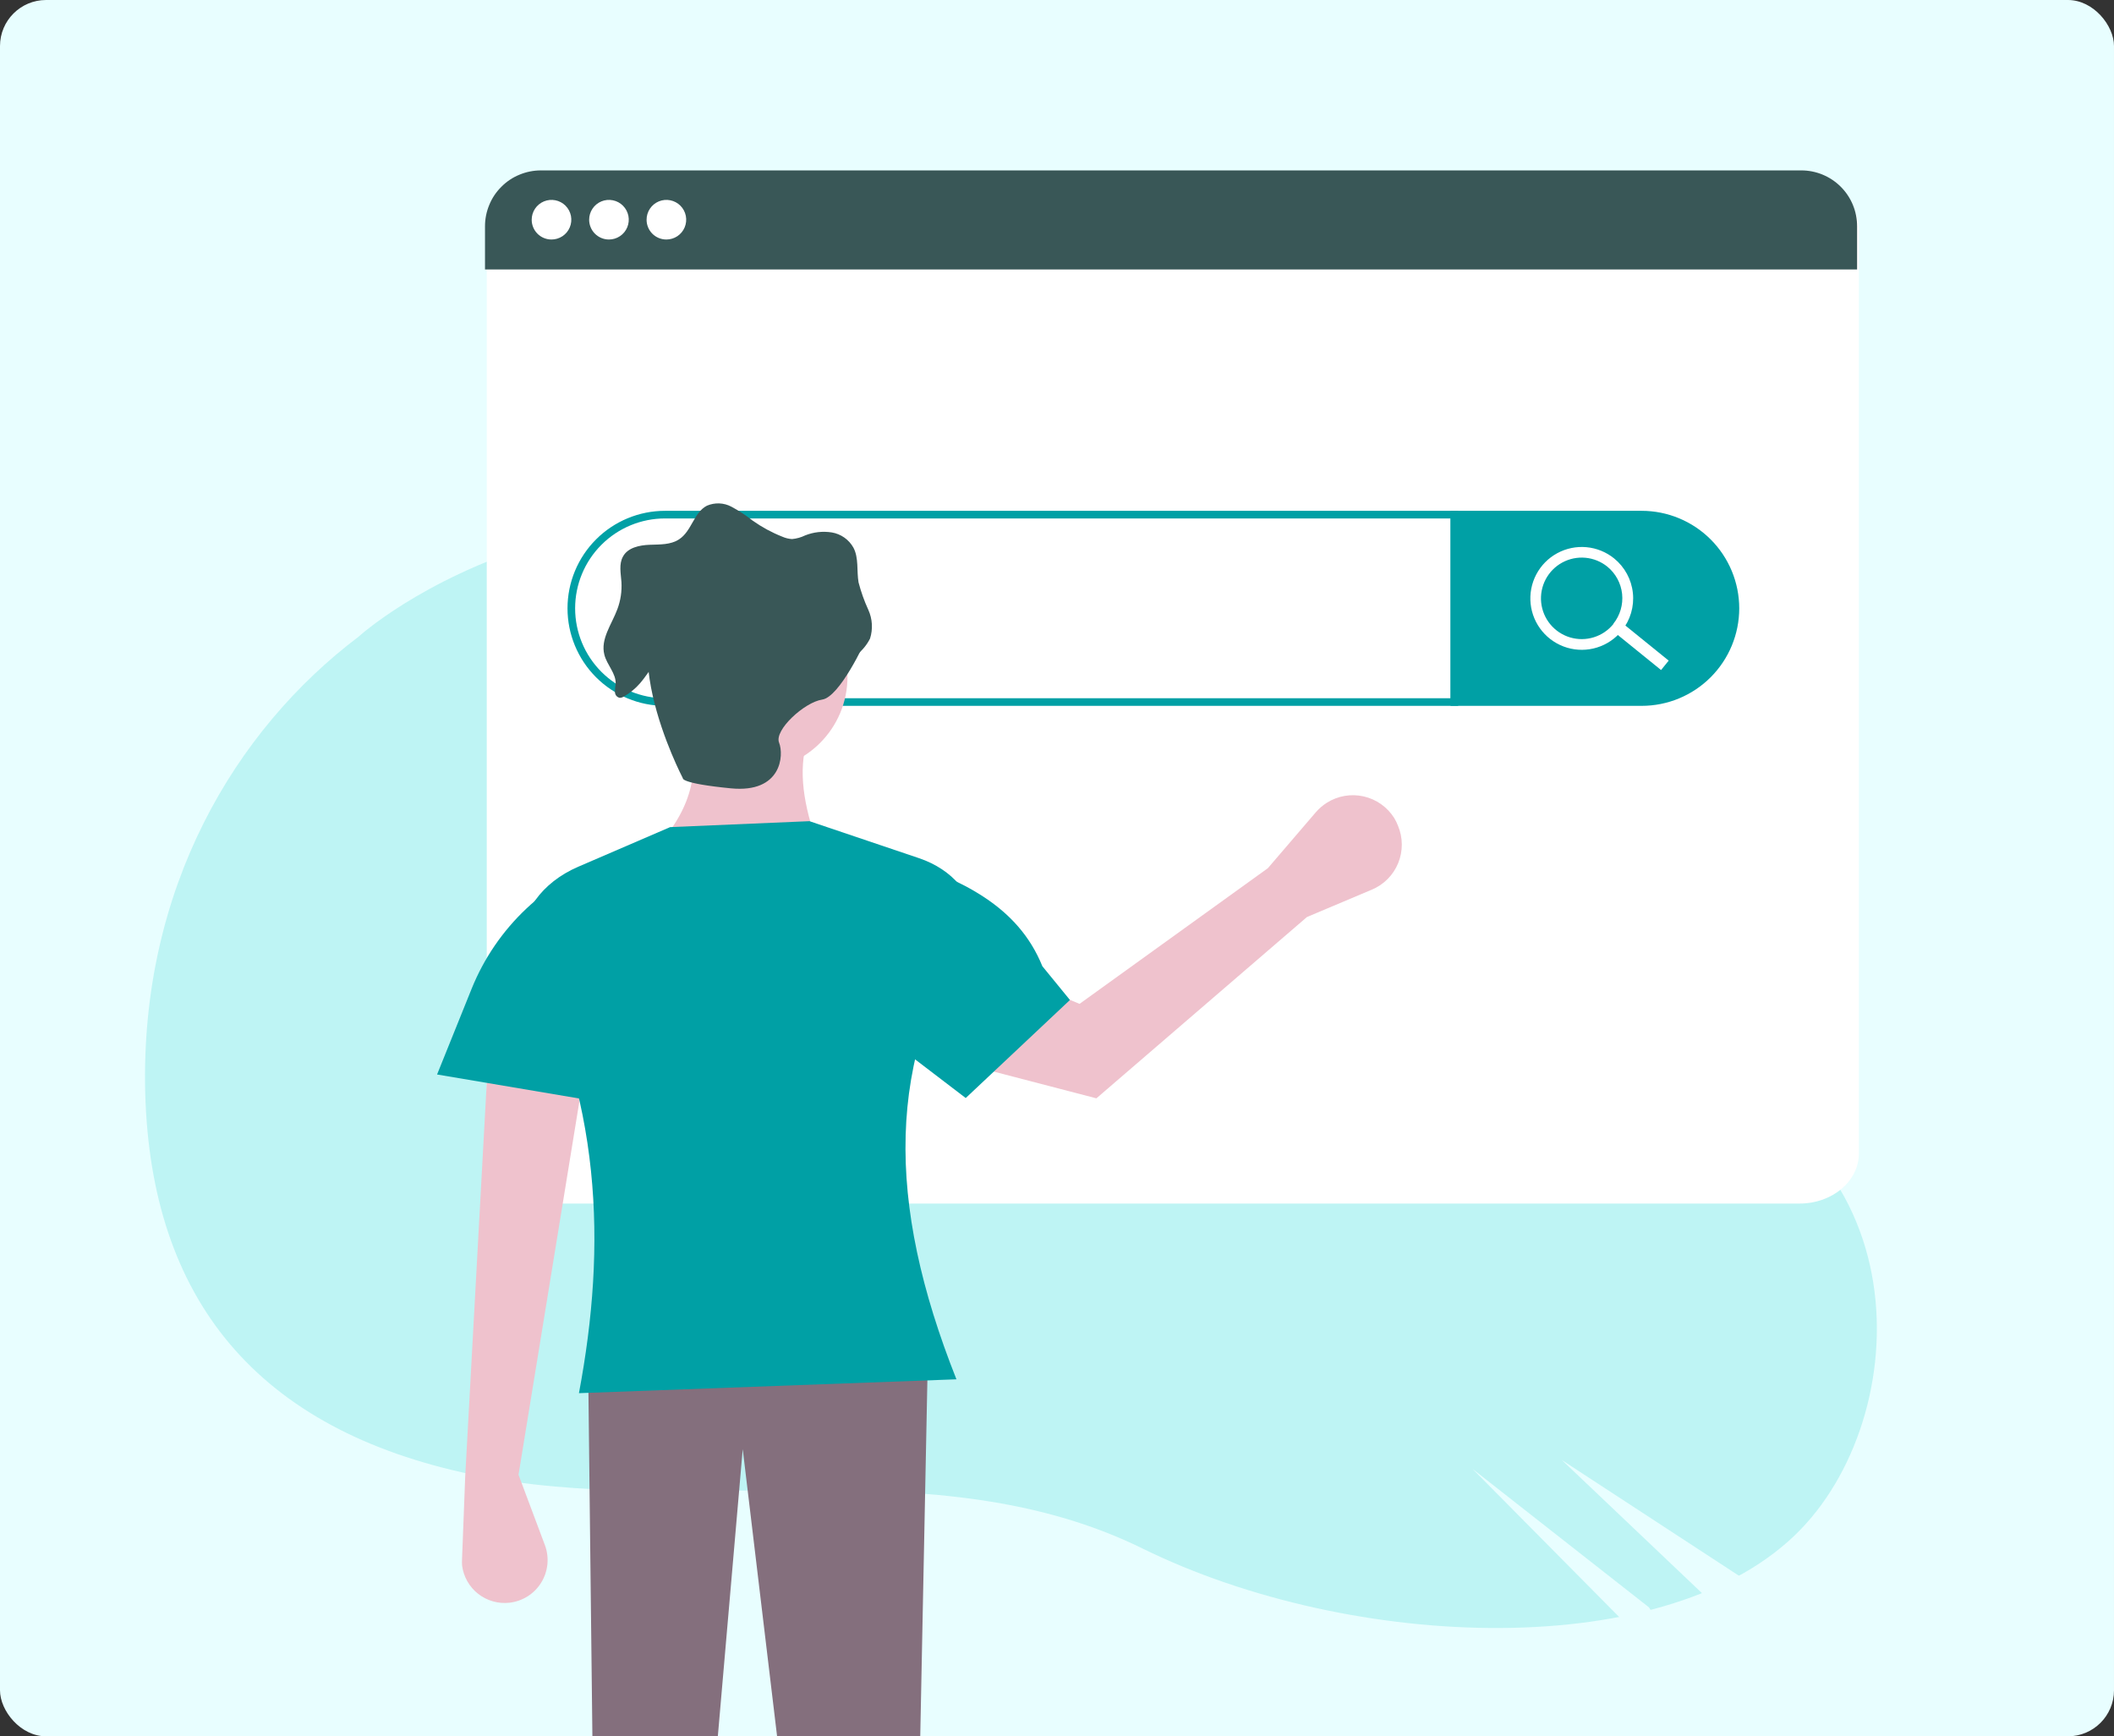
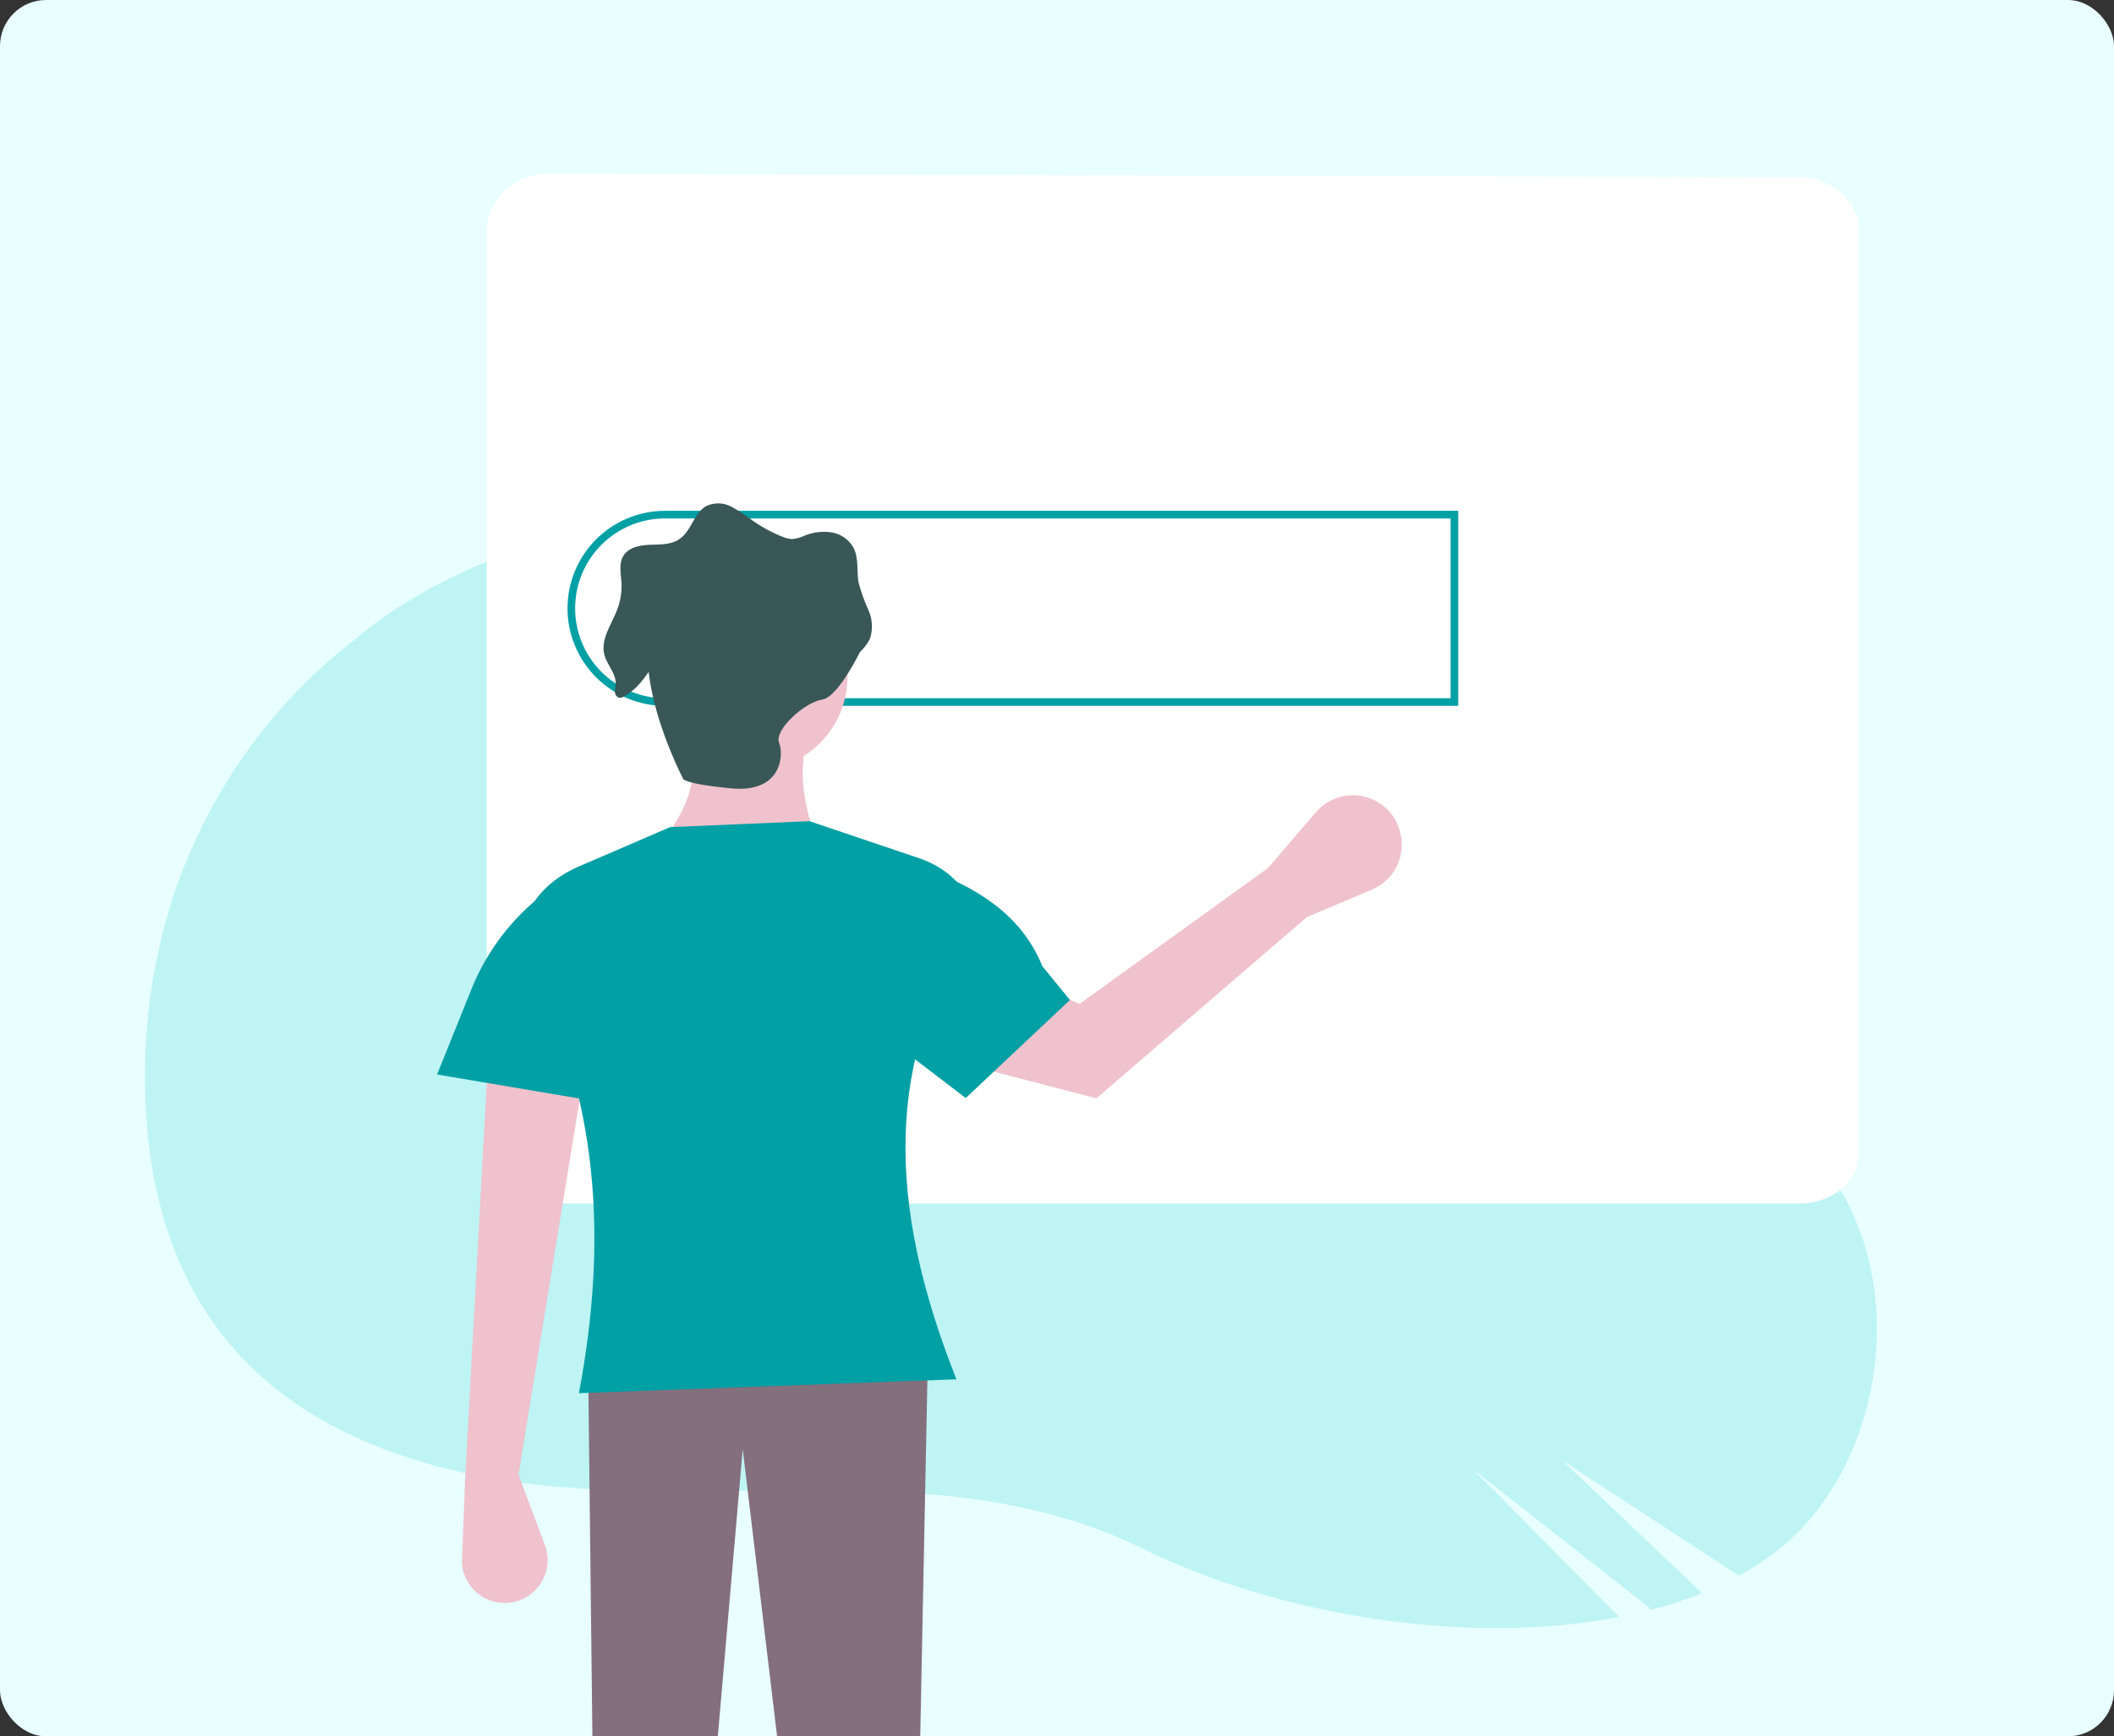
<svg xmlns="http://www.w3.org/2000/svg" width="459" height="377" viewBox="0 0 459 377" fill="none">
  <rect x="0" y="0" width="459" height="377" fill="#333333" stroke="none" />
  <g clip-path="url(#clip0)">
    <rect width="459" height="377" rx="10" fill="#E8FEFF" />
    <path d="M77.846 138.251C77.846 138.251 131.755 88.759 226.72 125.018C321.686 161.277 299.503 216.344 358.491 230.289C417.478 244.234 416.387 305.735 390.995 332.053C362.759 361.332 293.399 358.52 248.109 336.238C202.818 313.957 149.653 329.952 102.658 320.193C55.663 310.433 32.736 281.982 31.529 237.236C30.421 192.855 51.065 158.482 77.846 138.251Z" fill="#BEF4F4" />
    <path d="M364.478 359.595H359.979L319.717 318.935L358.044 349.008L364.478 359.595Z" fill="#E8FEFF" />
    <path d="M372.916 349.124L339.121 317.017L381.352 344.608L372.916 349.124Z" fill="#E8FEFF" />
    <path d="M403.6 49.853V250.486C403.6 256.441 397.844 261.321 390.747 261.321H118.538C111.425 261.321 105.686 256.474 105.686 250.486V49.853C105.686 43.881 111.425 37.778 118.538 37.778L390.731 38.456C397.827 38.456 403.6 43.898 403.6 49.853Z" fill="white" />
    <path d="M315.781 111.739V152.432H144.393C138.997 152.432 133.822 150.288 130.006 146.473C126.19 142.657 124.047 137.482 124.047 132.086C124.047 126.689 126.19 121.514 130.006 117.699C133.822 113.883 138.997 111.739 144.393 111.739H315.781Z" fill="white" stroke="#00A0A5" stroke-width="1.654" stroke-miterlimit="10" stroke-linecap="round" />
-     <path d="M376.803 132.086C376.799 137.483 374.652 142.658 370.833 146.474C367.015 150.289 361.838 152.432 356.441 152.432H315.781V111.739H356.441C361.838 111.739 367.015 113.883 370.833 117.698C374.652 121.513 376.799 126.688 376.803 132.086Z" fill="#00A0A5" stroke="#00A0A5" stroke-width="1.654" stroke-miterlimit="10" stroke-linecap="round" />
    <path d="M351.798 134.923L350.143 136.967L360.658 145.482L362.313 143.438L351.798 134.923Z" fill="white" />
    <path d="M350.469 121.251C348.752 119.861 346.662 119.011 344.463 118.809C342.263 118.607 340.053 119.061 338.112 120.116C336.171 121.17 334.587 122.776 333.559 124.73C332.531 126.685 332.105 128.901 332.337 131.098C332.568 133.294 333.446 135.373 334.859 137.07C336.272 138.768 338.157 140.008 340.275 140.635C342.393 141.261 344.649 141.245 346.758 140.589C348.867 139.933 350.734 138.666 352.123 136.949C353.98 134.646 354.848 131.7 354.538 128.758C354.228 125.816 352.765 123.116 350.469 121.251ZM350.303 135.493C349.201 136.852 347.72 137.854 346.049 138.371C344.377 138.889 342.59 138.9 340.912 138.402C339.235 137.904 337.743 136.92 336.624 135.574C335.506 134.228 334.812 132.581 334.629 130.841C334.446 129.101 334.784 127.346 335.599 125.797C336.413 124.249 337.669 122.976 339.206 122.141C340.744 121.306 342.495 120.945 344.237 121.105C345.98 121.264 347.636 121.937 348.996 123.037C350.803 124.513 351.954 126.643 352.199 128.963C352.444 131.284 351.762 133.607 350.303 135.427V135.493Z" fill="white" />
-     <path d="M403.219 49.125V58.504H105.305V49.125C105.305 47.535 105.62 45.961 106.231 44.493C106.83 43.015 107.725 41.675 108.861 40.556C109.98 39.42 111.32 38.525 112.798 37.926C114.271 37.313 115.851 36.999 117.446 37H391.094C392.687 36.998 394.265 37.31 395.737 37.919C397.209 38.527 398.547 39.42 399.673 40.547C400.799 41.673 401.692 43.01 402.301 44.482C402.909 45.955 403.222 47.532 403.219 49.125Z" fill="#395757" />
-     <path d="M119.73 52.003C120.581 52.007 121.414 51.757 122.124 51.286C122.833 50.816 123.387 50.145 123.715 49.36C124.043 48.574 124.13 47.709 123.966 46.873C123.802 46.038 123.394 45.27 122.793 44.667C122.192 44.064 121.426 43.653 120.591 43.486C119.757 43.318 118.891 43.402 118.104 43.727C117.317 44.052 116.645 44.604 116.171 45.311C115.698 46.019 115.445 46.851 115.445 47.702C115.443 48.266 115.552 48.825 115.767 49.347C115.981 49.869 116.296 50.343 116.694 50.743C117.092 51.142 117.565 51.459 118.086 51.675C118.607 51.892 119.166 52.003 119.73 52.003Z" fill="white" />
    <path d="M132.202 52.003C133.054 52.007 133.887 51.757 134.596 51.286C135.306 50.816 135.859 50.145 136.187 49.36C136.516 48.574 136.603 47.709 136.439 46.873C136.275 46.038 135.867 45.27 135.266 44.667C134.665 44.064 133.899 43.653 133.064 43.486C132.229 43.318 131.364 43.402 130.577 43.727C129.79 44.052 129.117 44.604 128.644 45.311C128.171 46.019 127.918 46.851 127.918 47.702C127.918 48.84 128.369 49.932 129.172 50.738C129.975 51.544 131.064 51.999 132.202 52.003Z" fill="white" />
    <path d="M144.673 52.003C145.524 52.007 146.357 51.757 147.067 51.286C147.776 50.816 148.33 50.145 148.658 49.36C148.986 48.574 149.074 47.709 148.91 46.873C148.746 46.038 148.337 45.27 147.737 44.667C147.136 44.064 146.369 43.653 145.535 43.486C144.7 43.318 143.834 43.402 143.048 43.727C142.261 44.052 141.588 44.604 141.115 45.311C140.641 46.019 140.389 46.851 140.389 47.702C140.387 48.266 140.496 48.825 140.71 49.347C140.924 49.869 141.24 50.343 141.638 50.743C142.036 51.142 142.509 51.459 143.03 51.675C143.551 51.892 144.109 52.003 144.673 52.003Z" fill="white" />
    <path d="M163.663 167.282C174.9 167.282 184.009 158.173 184.009 146.936C184.009 135.699 174.9 126.59 163.663 126.59C152.426 126.59 143.316 135.699 143.316 146.936C143.316 158.173 152.426 167.282 163.663 167.282Z" fill="#EFC2CD" />
    <path d="M142.754 183.79L177.491 183.245C174.514 174.974 173.224 167.348 175.291 160.698L148.825 157.936C152.387 166.549 150.363 175.167 142.754 183.79Z" fill="#EFC2CD" />
    <path d="M112.583 320.209L118.339 335.56C118.818 336.879 118.992 338.29 118.848 339.686C118.705 341.082 118.248 342.427 117.512 343.622C116.775 344.817 115.778 345.829 114.595 346.584C113.412 347.339 112.074 347.818 110.681 347.983C108.233 348.277 105.769 347.589 103.828 346.07C101.887 344.551 100.628 342.324 100.326 339.877C100.293 339.382 100.293 338.884 100.326 338.389L101.004 320.689L105.966 229.942L126.312 235.979L112.583 320.209Z" fill="#EFC2CD" />
    <path d="M129.901 487.925L146.41 485.956L161.264 314.651L182.156 489.232L197.573 488.57L201.411 297.001H127.701L129.901 487.925Z" fill="#846F7D" />
    <path d="M187.863 139.244C187.863 139.244 182.355 151.336 178.517 151.898C174.68 152.461 168.063 158.515 169.155 161.244C170.247 163.974 169.701 172.244 158.7 171.169C147.7 170.094 148.263 168.969 148.263 168.969C148.263 168.969 130.662 135.406 148.809 126.606C166.955 117.806 182.917 124.389 187.863 139.244Z" fill="#395757" />
    <path d="M125.701 302.493L207.665 299.483C192.38 261.023 192.264 229.561 211.519 200.58C211.519 194.377 206.804 188.786 199.559 186.338L175.756 178.299L145.501 179.589L125.552 188.19C117.562 191.631 112.798 198.347 113.261 205.476C130.779 238.179 131.738 270.435 125.701 302.493Z" fill="#00A0A5" />
    <path d="M140.555 241.008L94.9 233.3L102.427 214.624C105.079 208.073 109.111 202.17 114.249 197.318C119.387 192.465 125.51 188.777 132.202 186.503L136.685 184.981L140.555 241.008Z" fill="#00A0A5" />
    <path d="M283.773 199.108L297.85 193.17C299.139 192.633 300.309 191.846 301.293 190.855C302.277 189.864 303.055 188.688 303.582 187.395C304.11 186.102 304.376 184.717 304.366 183.32C304.356 181.924 304.07 180.543 303.524 179.258C303.301 178.685 303.03 178.131 302.713 177.604C301.212 175.226 298.829 173.542 296.087 172.922C293.345 172.302 290.468 172.796 288.09 174.296C287.201 174.86 286.399 175.551 285.708 176.347L275.287 188.505L234.396 217.965L206.623 206.386L203.314 229.429L238.052 238.477L283.773 199.108Z" fill="#EFC2CD" />
    <path d="M209.682 238.411L232.311 217.122L226.322 209.794C220.963 196.561 208.673 191.036 195.108 186.421L190.609 184.899L187.02 221.108L209.682 238.411Z" fill="#00A0A5" />
    <path d="M156.518 141.328C157.854 142.24 159.372 142.85 160.968 143.115C164.706 143.214 167.138 138.069 170.893 138.466C174.648 138.863 175.855 144.355 179.461 145.083C181.893 145.645 184.192 143.826 186.078 142.122C187.261 141.183 188.226 139.997 188.907 138.648C189.556 136.601 189.426 134.386 188.543 132.429C187.656 130.5 186.942 128.496 186.409 126.441C185.979 123.926 186.492 121.164 185.301 118.914C184.817 118.045 184.143 117.296 183.33 116.723C182.516 116.151 181.584 115.769 180.603 115.606C178.65 115.296 176.65 115.519 174.813 116.251C173.921 116.687 172.957 116.956 171.968 117.045C171.243 117 170.532 116.826 169.867 116.532C167.585 115.63 165.42 114.458 163.416 113.042C161.973 111.895 160.428 110.882 158.801 110.015C157.99 109.581 157.09 109.338 156.171 109.303C155.252 109.268 154.336 109.437 153.491 109.8C150.646 111.255 150.183 115.325 147.453 117.095C145.617 118.319 143.252 118.203 141.052 118.286C138.852 118.368 136.321 118.898 135.279 120.816C134.336 122.471 134.799 124.505 134.931 126.391C135.048 128.383 134.75 130.377 134.055 132.247C132.831 135.555 130.333 138.748 131.226 142.172C131.788 144.388 133.79 146.224 133.674 148.491C133.575 149.07 133.526 149.656 133.525 150.244C133.525 150.543 133.624 150.834 133.807 151.071C134.001 151.296 134.261 151.452 134.551 151.518C134.87 151.512 135.18 151.414 135.444 151.236C136.754 150.498 137.929 149.541 138.918 148.408C141.581 145.364 142.971 141.543 147.189 140.137C150.344 139.465 153.633 139.885 156.518 141.328Z" fill="#395757" />
  </g>
  <defs>
    <clipPath id="clip0">
      <rect width="459" height="377" rx="10" fill="white" />
    </clipPath>
  </defs>
</svg>